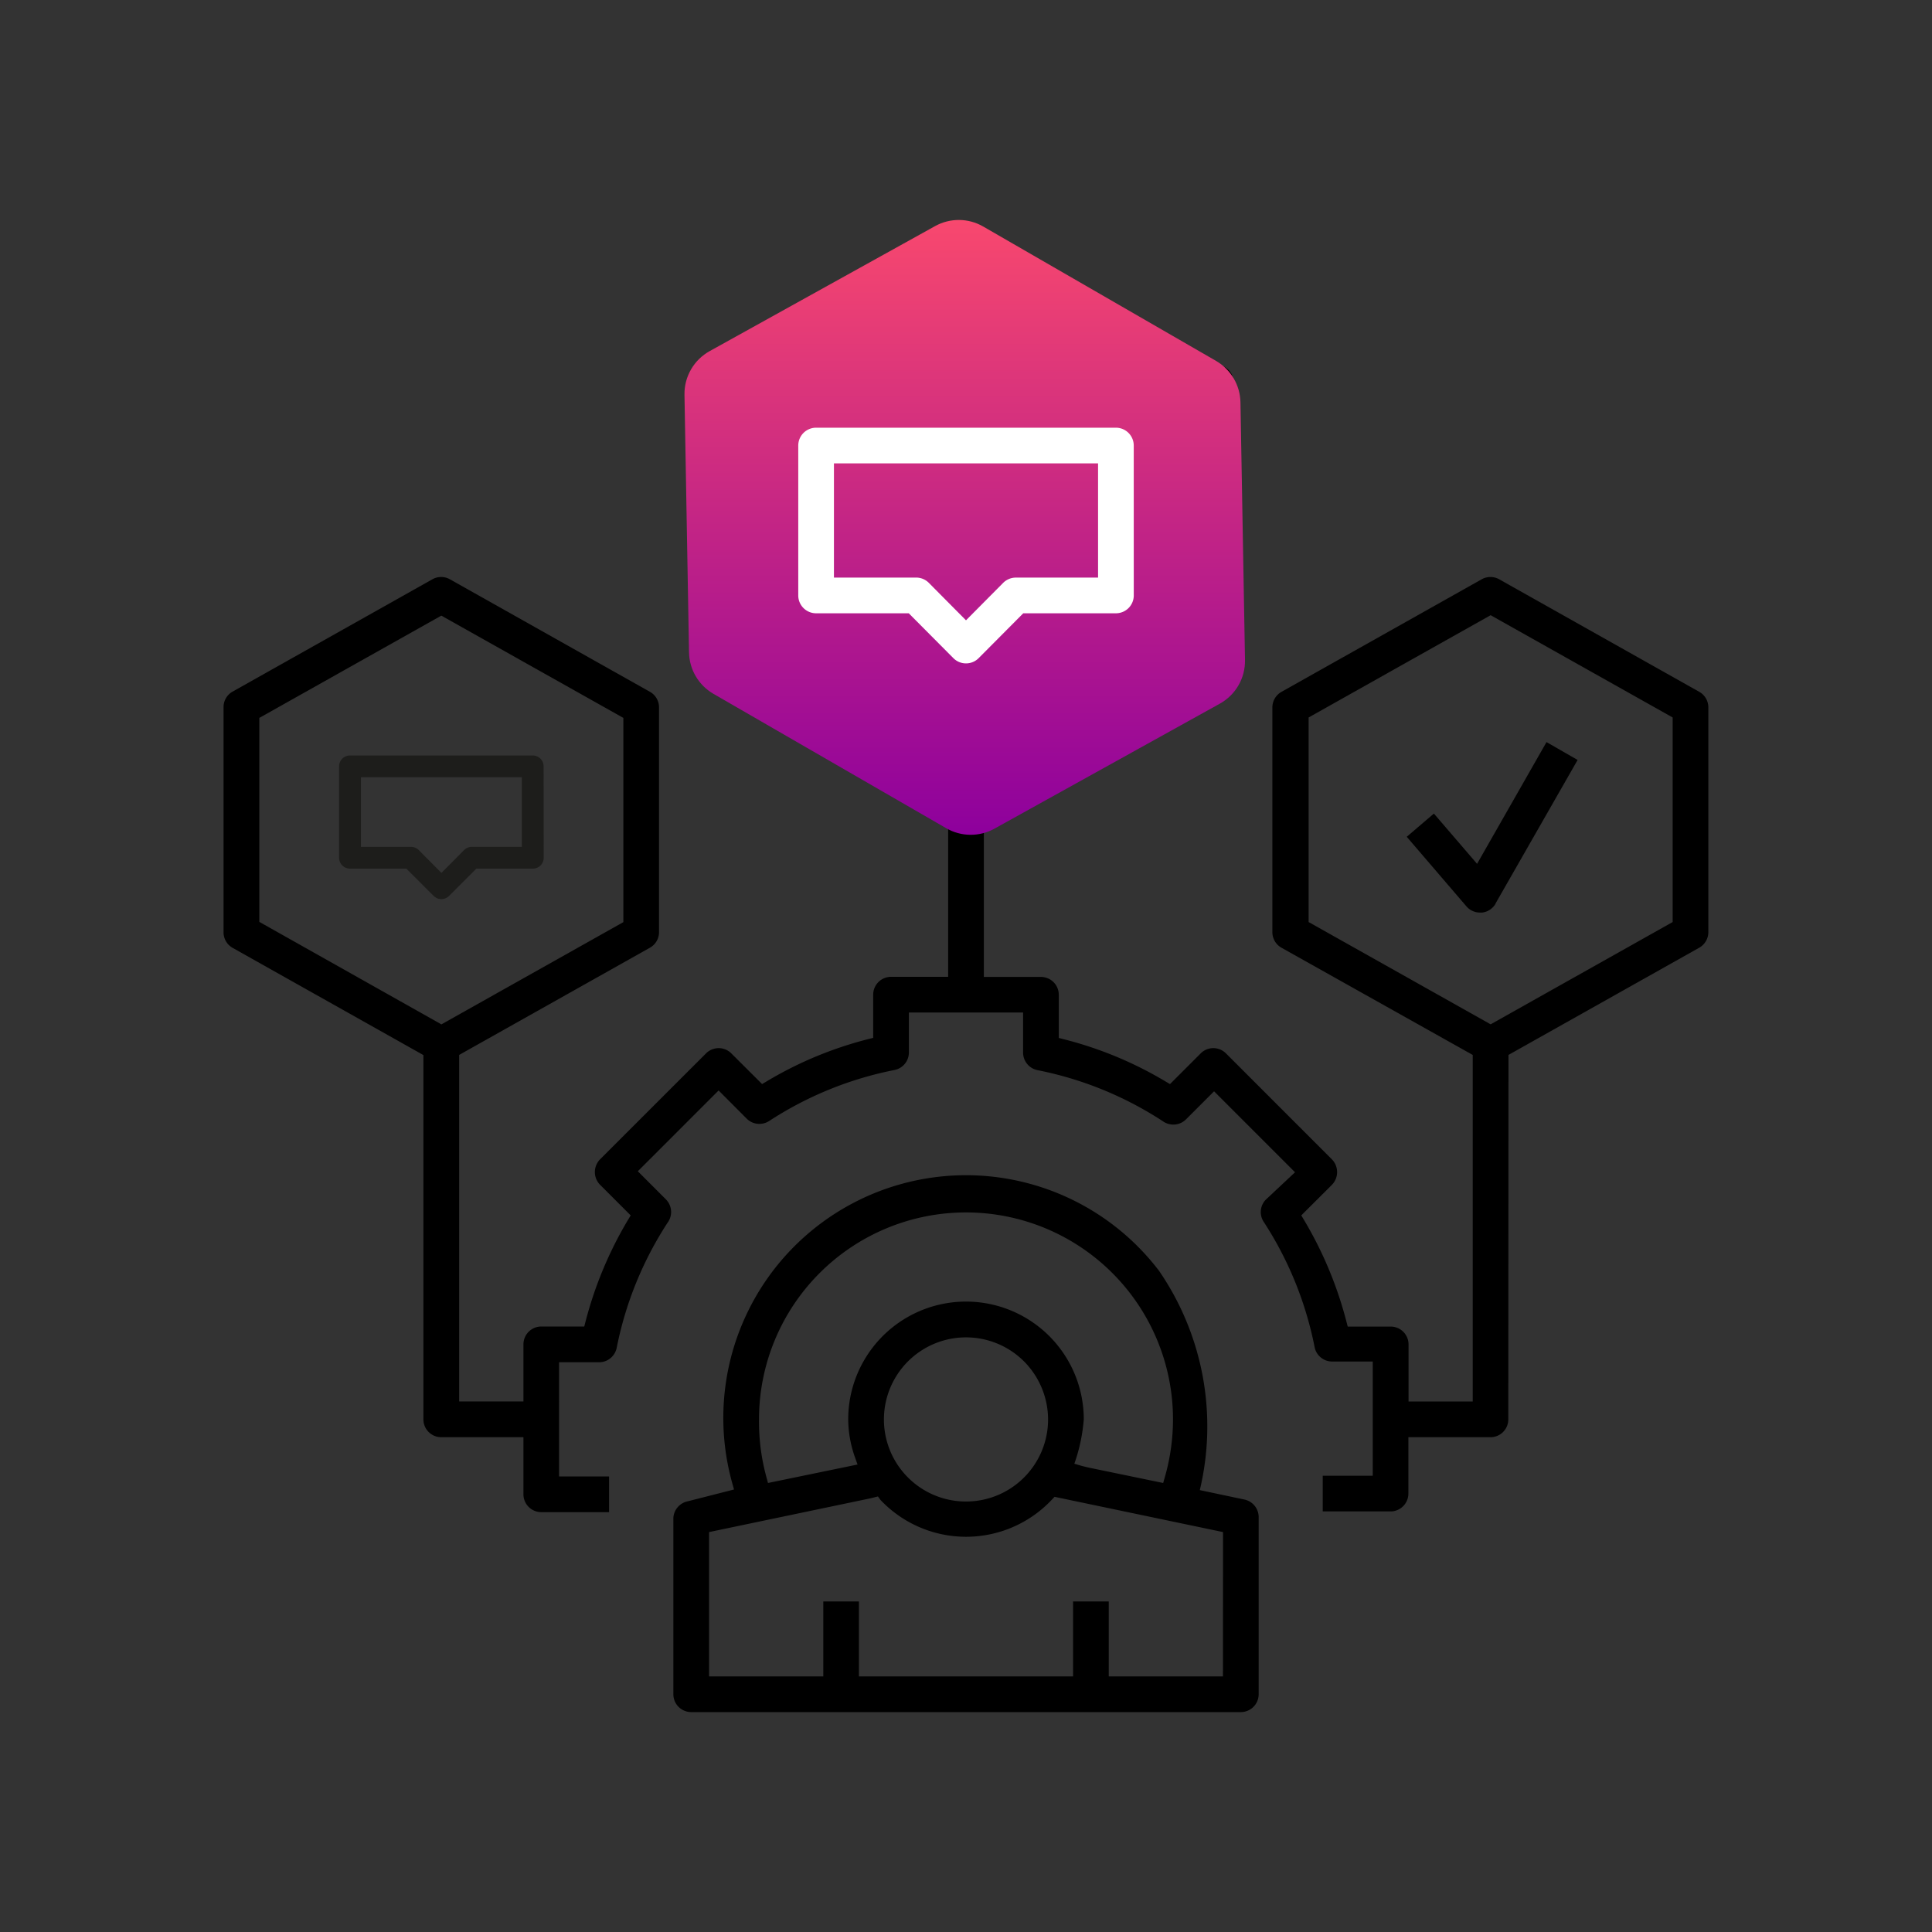
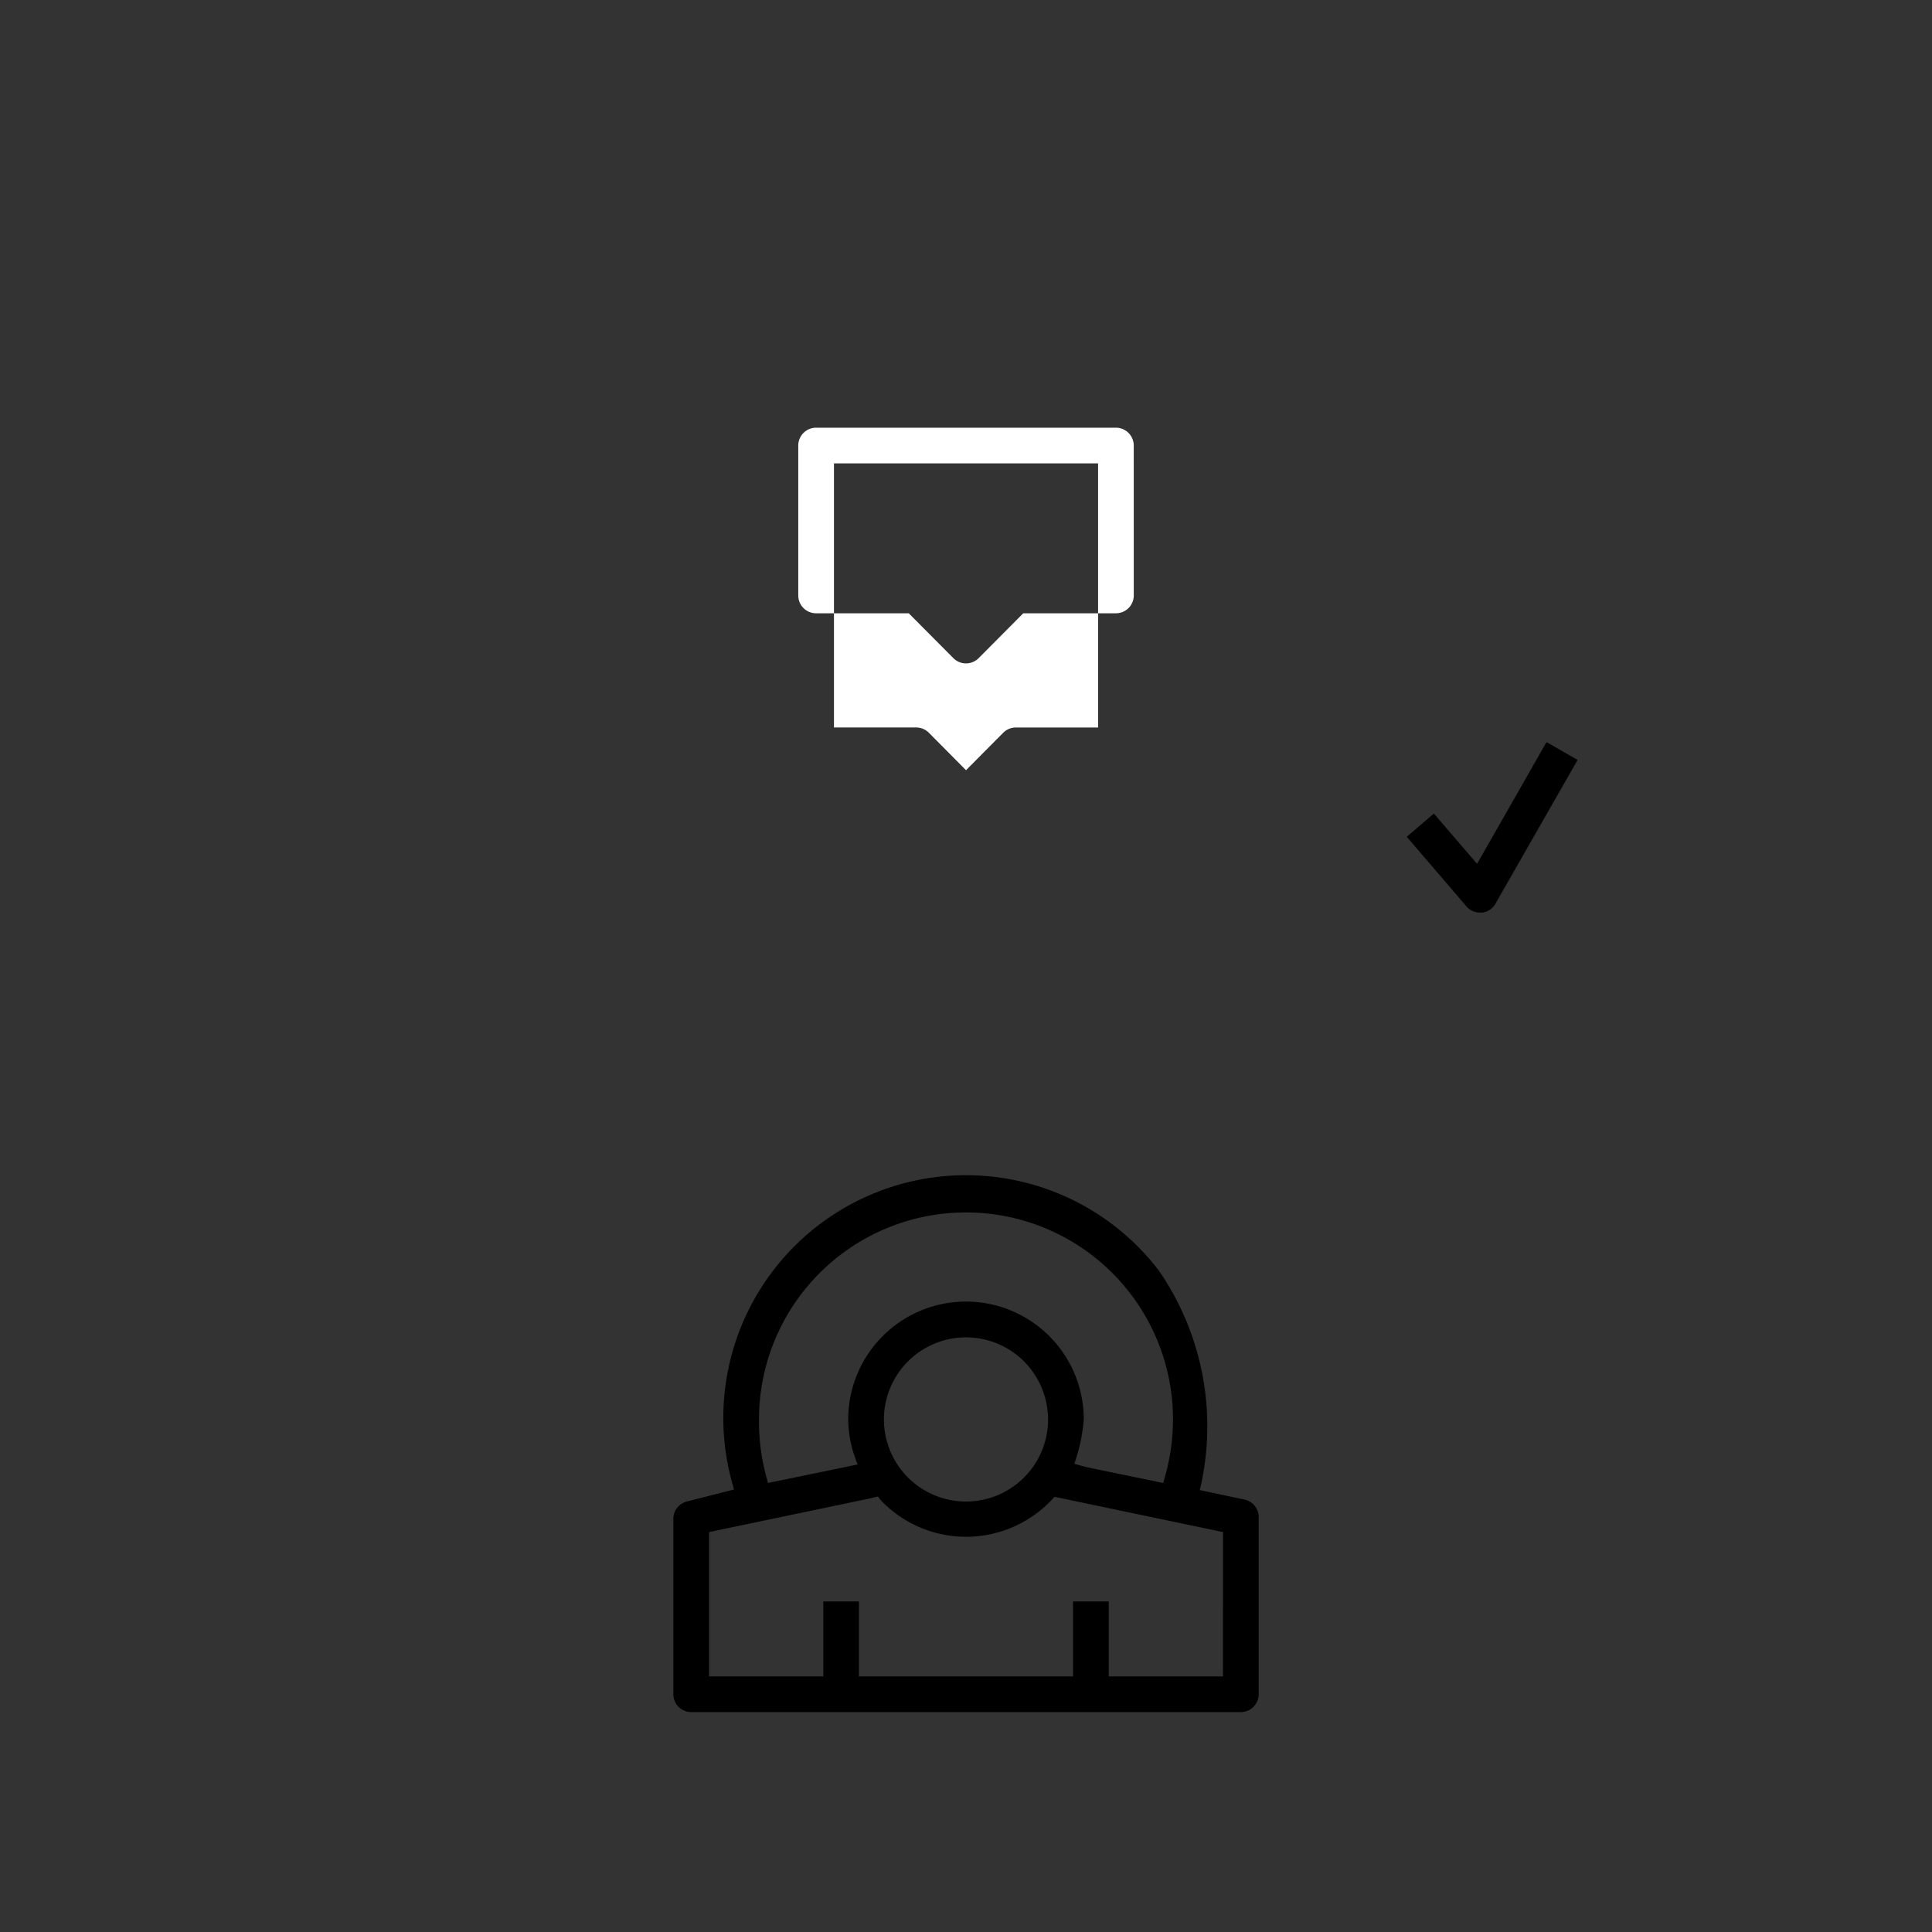
<svg xmlns="http://www.w3.org/2000/svg" id="Icon_Consulting-Planning" width="85" height="85" viewBox="0 0 85 85">
  <rect x="0" y="0" width="85" height="85" fill="#333333" stroke="none" />
  <defs>
    <clipPath id="clip-path">
      <rect id="Rectangle_2824" data-name="Rectangle 2824" width="65.321" height="65.645" fill="none" />
    </clipPath>
    <clipPath id="clip-path-2">
      <path id="Path_8727" data-name="Path 8727" d="M172.425.27l-9.917,5.5A2.151,2.151,0,0,0,161.4,7.686l.2,11.337a2.15,2.15,0,0,0,1.075,1.825l10.244,5.914a2.151,2.151,0,0,0,2.118.018l9.917-5.5a2.15,2.15,0,0,0,1.107-1.918l-.2-11.337A2.15,2.15,0,0,0,184.787,6.2L174.543.288A2.15,2.15,0,0,0,172.425.27" transform="translate(-161.4)" fill="none" />
    </clipPath>
    <linearGradient id="linear-gradient" x1="0.5" x2="0.5" y2="1" gradientUnits="objectBoundingBox">
      <stop offset="0" stop-color="#f8486e" />
      <stop offset="1" stop-color="#8d009d" />
    </linearGradient>
  </defs>
-   <rect id="Rectangle_2306" data-name="Rectangle 2306" width="85" height="85" fill="none" />
  <g id="Group_5123" data-name="Group 5123" transform="translate(9.839 9.678)">
    <g id="Group_5124" data-name="Group 5124">
      <g id="Group_5123-2" data-name="Group 5123" clip-path="url(#clip-path)">
        <path id="Path_8724" data-name="Path 8724" d="M183.254,349.622a.79.79,0,0,0-.62-.792l-1.982-.419-.007.025-1.512-.341.054.037,1.47.313a12.087,12.087,0,0,0-1.783-9.675,10.677,10.677,0,0,0-18.788,9.308l.085.309-2.036.519a.793.793,0,0,0-.632.728v7.761a.785.785,0,0,0,.785.785h24.181a.785.785,0,0,0,.785-.785Zm-7.767-2.269-.342-.1.042-.123a7.61,7.61,0,0,0,.373-1.833,5.182,5.182,0,0,0-10.364.009,5.079,5.079,0,0,0,.29,1.643l.12.339-3.939.812-.088-.324a9.254,9.254,0,0,1-.308-2.472,9.107,9.107,0,0,1,18.214,0,9.27,9.27,0,0,1-.352,2.515l-.08.281-3.316-.685m-1.748-2.11a3.611,3.611,0,1,1-1.058-2.554,3.636,3.636,0,0,1,1.058,2.554m7.694,11.306h-5.025v-3.3h-1.57v3.3h-9.421v-3.3H164.1v3.3h-5.025v-6.351l7.09-1.483.339-.084.109.15a5.182,5.182,0,0,0,7.54-.006l.121-.128,7.412,1.551Z" transform="translate(-137.717 -292.533)" />
-         <path id="Path_8725" data-name="Path 8725" d="M56.528,38.886l8.393-4.717a.786.786,0,0,0,.4-.683V23.594a.786.786,0,0,0-.4-.683l-8.793-4.946a.79.79,0,0,0-.788,0l-8.8,4.948a.787.787,0,0,0-.4.683v9.892a.786.786,0,0,0,.4.682l8.415,4.717V54.135H52.131V51.623a.785.785,0,0,0-.785-.785H49.455l-.061-.235a17.072,17.072,0,0,0-1.857-4.447l-.125-.21L48.761,44.6a.8.8,0,0,0,0-1.117L44.1,38.82a.784.784,0,0,0-1.115,0l-1.35,1.35-.21-.125A16.7,16.7,0,0,0,36.98,38.2l-.237-.06v-1.9a.785.785,0,0,0-.785-.785H33.446V27.9l10.583-5.816a.785.785,0,0,0,.409-.691V9.305a.785.785,0,0,0-.408-.692L33.037,2.568a.792.792,0,0,0-.791,0l-11,6.049a.778.778,0,0,0-.365.684V21.4a.785.785,0,0,0,.408.692L31.875,27.9V35.45H29.363a.786.786,0,0,0-.785.785v1.9l-.237.06A16.7,16.7,0,0,0,23.9,40.044l-.21.125L22.337,38.82a.784.784,0,0,0-1.115,0L16.56,43.481a.8.8,0,0,0,0,1.117l1.348,1.348-.125.21A17.079,17.079,0,0,0,15.927,50.6l-.061.235H13.975a.786.786,0,0,0-.785.785v2.512H10.363V38.886l8.393-4.717a.786.786,0,0,0,.4-.683V23.594a.786.786,0,0,0-.4-.683L9.963,17.965a.789.789,0,0,0-.788,0l-8.8,4.948a.783.783,0,0,0-.379.68v9.9a.786.786,0,0,0,.4.683l8.393,4.717V54.92a.785.785,0,0,0,.785.785H13.19v2.512a.785.785,0,0,0,.785.785h2.983v-1.57h-2.2V52.408H16.5a.794.794,0,0,0,.792-.628,15.619,15.619,0,0,1,2.243-5.517.791.791,0,0,0-.071-1.016l-1.242-1.242,3.555-3.555L23.023,41.7a.789.789,0,0,0,.979.092,15.63,15.63,0,0,1,5.52-2.244.784.784,0,0,0,.626-.785V37.02h5.025v1.743a.788.788,0,0,0,.628.792A15.622,15.622,0,0,1,41.317,41.8a.791.791,0,0,0,1.016-.071l1.242-1.242,3.562,3.562-1.292,1.211a.784.784,0,0,0-.085.972A15.633,15.633,0,0,1,48,51.749a.784.784,0,0,0,.785.626h1.771V57.4h-2.2v1.57h2.983a.785.785,0,0,0,.785-.785V55.706h3.611a.785.785,0,0,0,.785-.785ZM9.517,37.506,1.57,33.033V24.059l8.008-4.5,8.008,4.5v8.985l-8.008,4.5ZM22.454,20.989V9.768L32.661,4.154l10.206,5.67V20.989L32.661,26.6ZM55.743,37.54l-8.008-4.5v-9l8.008-4.5,8.008,4.5v9Z" transform="translate(0 -2.152)" />
        <path id="Path_8726" data-name="Path 8726" d="M418.278,189.971l3.615-6.323-1.368-.786-3.055,5.356-1.9-2.211-1.194,1.021L417,190.087a.785.785,0,0,0,.6.275h.093a.788.788,0,0,0,.591-.391" transform="translate(-362.324 -159.891)" />
      </g>
    </g>
    <g id="Group_5126" data-name="Group 5126" transform="translate(20.275)">
      <g id="Group_5125" data-name="Group 5125" clip-path="url(#clip-path-2)">
-         <rect id="Rectangle_2825" data-name="Rectangle 2825" width="24.686" height="27.147" transform="translate(-0.013)" fill="url(#linear-gradient)" />
-       </g>
+         </g>
    </g>
    <g id="Group_5128" data-name="Group 5128">
      <g id="Group_5127" data-name="Group 5127" clip-path="url(#clip-path)">
-         <path id="Path_8728" data-name="Path 8728" d="M216.011,73.536a.785.785,0,0,0-.785-.785h-13.19a.786.786,0,0,0-.785.785v6.595a.785.785,0,0,0,.785.785h4.077l1.961,1.972a.784.784,0,0,0,1.115,0l1.961-1.972h4.077a.785.785,0,0,0,.785-.785Zm-1.57,5.81h-3.616a.79.79,0,0,0-.554.227l-1.64,1.652-1.64-1.653a.786.786,0,0,0-.551-.227h-3.619V74.321h11.62Z" transform="translate(-175.97 -63.612)" fill="#fff" />
-         <path id="Path_8729" data-name="Path 8729" d="M49.437,188.034a.478.478,0,0,0-.478-.479h-8.04a.479.479,0,0,0-.479.479v4.02a.479.479,0,0,0,.479.479H43.4l1.2,1.2a.478.478,0,0,0,.679,0l1.2-1.2h2.485a.478.478,0,0,0,.478-.479Zm-.957,3.541h-2.2a.482.482,0,0,0-.338.139l-1,1.007-1-1.007a.479.479,0,0,0-.336-.138H41.4v-3.063H48.48Z" transform="translate(-35.36 -163.995)" fill="#1d1d1b" />
+         <path id="Path_8728" data-name="Path 8728" d="M216.011,73.536a.785.785,0,0,0-.785-.785h-13.19a.786.786,0,0,0-.785.785v6.595a.785.785,0,0,0,.785.785h4.077l1.961,1.972a.784.784,0,0,0,1.115,0l1.961-1.972h4.077a.785.785,0,0,0,.785-.785m-1.57,5.81h-3.616a.79.79,0,0,0-.554.227l-1.64,1.652-1.64-1.653a.786.786,0,0,0-.551-.227h-3.619V74.321h11.62Z" transform="translate(-175.97 -63.612)" fill="#fff" />
      </g>
    </g>
  </g>
</svg>